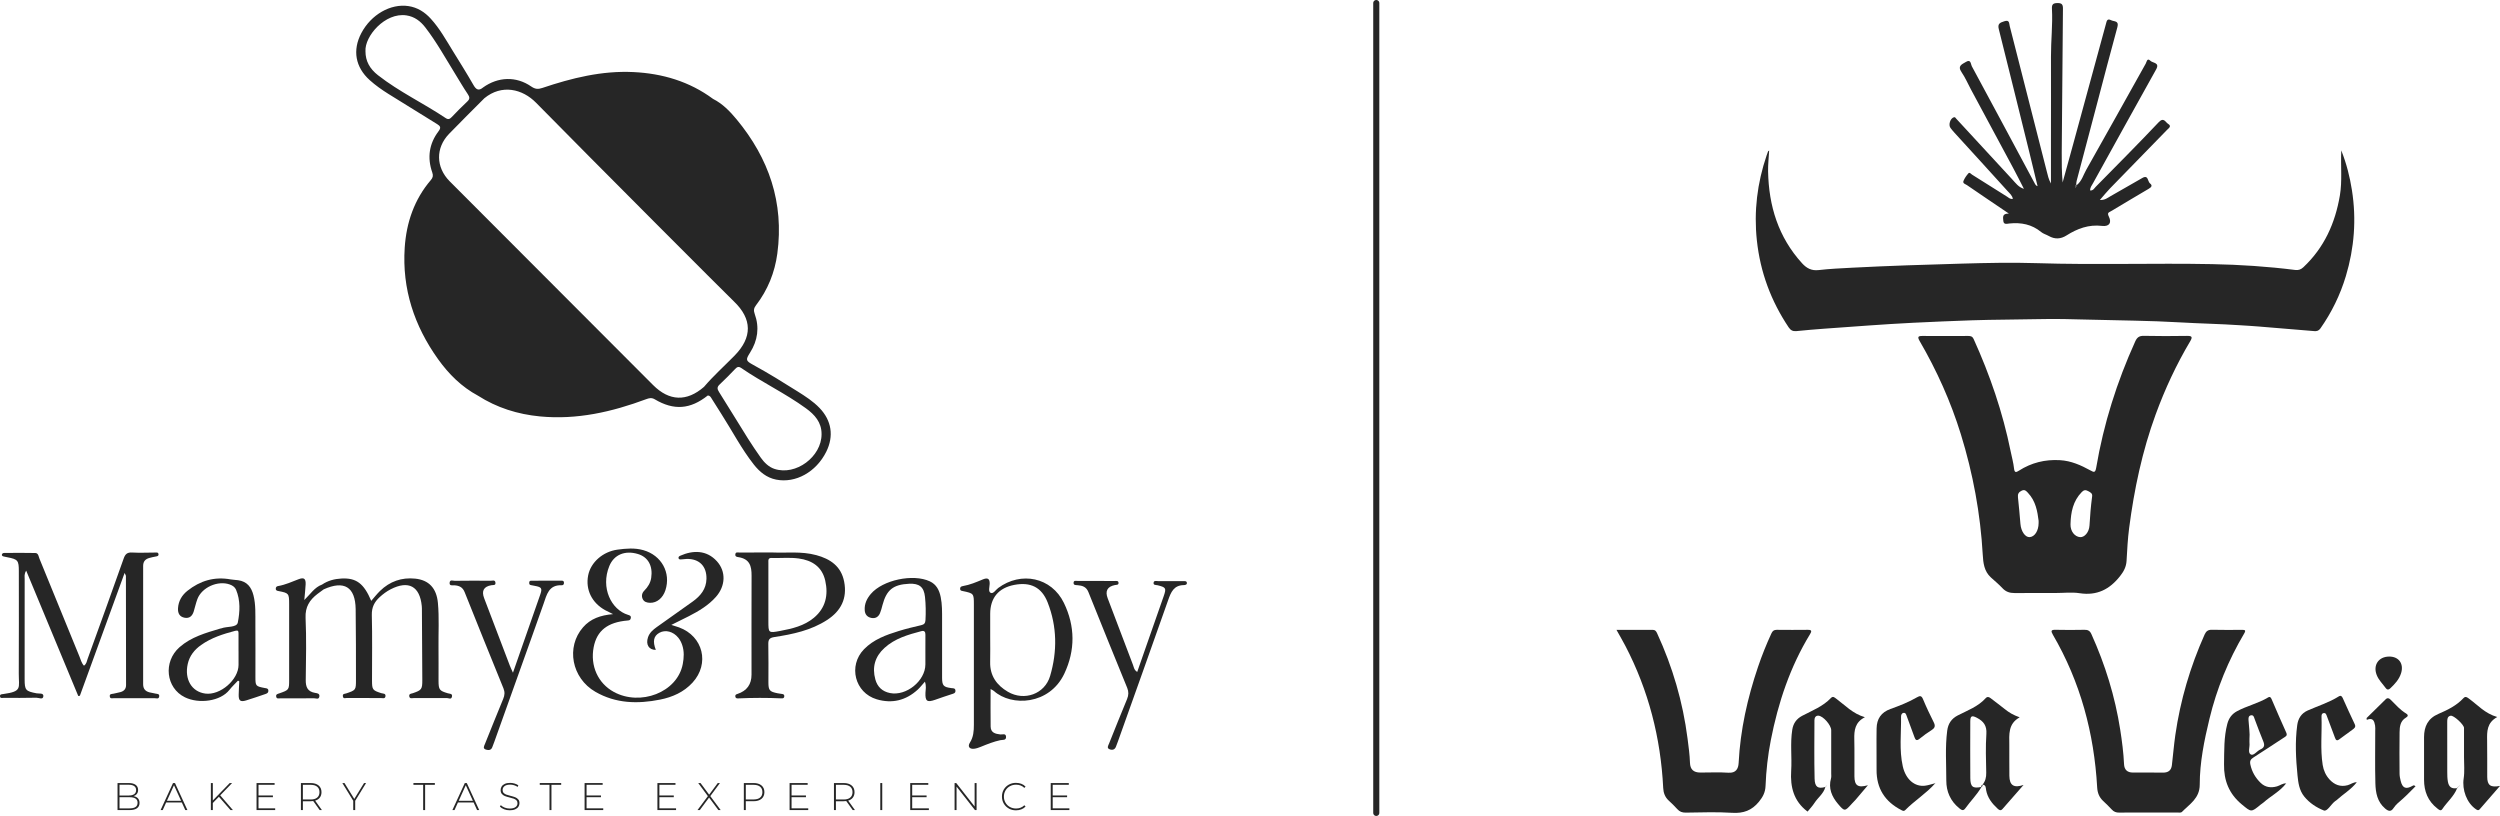
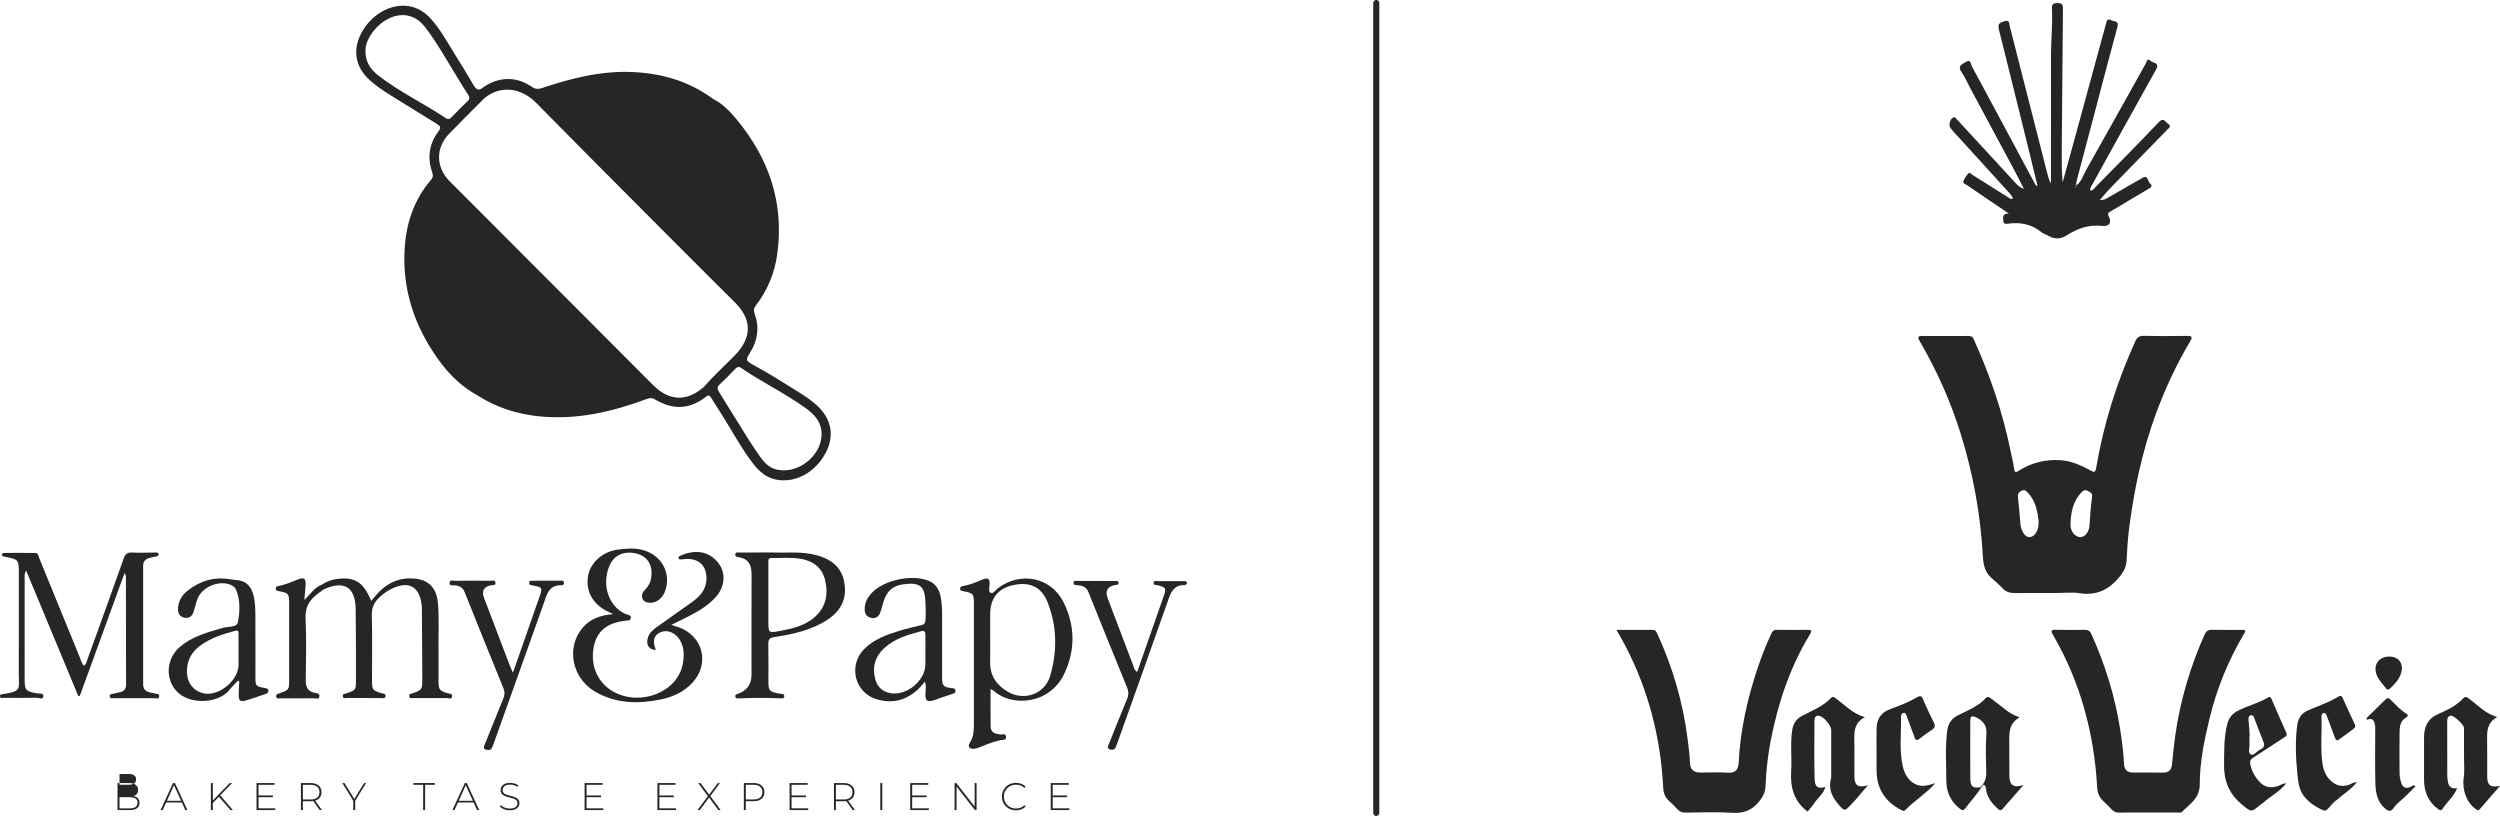
<svg xmlns="http://www.w3.org/2000/svg" id="Layer_2" data-name="Layer 2" viewBox="0 0 2049.9 669.05">
  <defs>
    <style>
      .cls-1 {
        fill: #262626;
        stroke-width: 0px;
      }

      .cls-2 {
        fill: none;
        stroke: #262626;
        stroke-linecap: round;
        stroke-miterlimit: 10;
        stroke-width: 5px;
      }
    </style>
  </defs>
  <g id="Livello_1" data-name="Livello 1">
    <g>
      <g>
-         <path class="cls-1" d="m113.17,654.67c.83.95,1.25,2.18,1.25,3.7,0,1.88-.69,3.32-2.06,4.34-1.37,1.01-3.41,1.52-6.11,1.52h-9.88v-22.16h9.24c2.41,0,4.28.49,5.62,1.47,1.34.98,2.01,2.38,2.01,4.2,0,1.27-.33,2.33-1,3.2s-1.57,1.49-2.71,1.87c1.58.3,2.79.92,3.63,1.87Zm-15.18-11.21v8.83h7.57c1.94,0,3.44-.38,4.48-1.12,1.05-.75,1.57-1.85,1.57-3.31s-.52-2.53-1.57-3.28c-1.04-.75-2.54-1.12-4.48-1.12h-7.57Zm13.15,18.25c1.11-.75,1.66-1.9,1.66-3.47s-.55-2.71-1.66-3.45c-1.11-.74-2.74-1.11-4.89-1.11h-8.26v9.15h8.26c2.15,0,3.78-.37,4.89-1.12Z" />
+         <path class="cls-1" d="m113.17,654.67c.83.95,1.25,2.18,1.25,3.7,0,1.88-.69,3.32-2.06,4.34-1.37,1.01-3.41,1.52-6.11,1.52h-9.88v-22.16h9.24c2.41,0,4.28.49,5.62,1.47,1.34.98,2.01,2.38,2.01,4.2,0,1.27-.33,2.33-1,3.2s-1.57,1.49-2.71,1.87c1.58.3,2.79.92,3.63,1.87Zm-15.18-11.21h7.57c1.94,0,3.44-.38,4.48-1.12,1.05-.75,1.57-1.85,1.57-3.31s-.52-2.53-1.57-3.28c-1.04-.75-2.54-1.12-4.48-1.12h-7.57Zm13.15,18.25c1.11-.75,1.66-1.9,1.66-3.47s-.55-2.71-1.66-3.45c-1.11-.74-2.74-1.11-4.89-1.11h-8.26v9.15h8.26c2.15,0,3.78-.37,4.89-1.12Z" />
        <path class="cls-1" d="m149.09,657.99h-12.85l-2.82,6.24h-1.74l10.19-22.16h1.61l10.19,22.16h-1.74l-2.85-6.24Zm-.6-1.36l-5.83-12.79-5.79,12.79h11.62Z" />
        <path class="cls-1" d="m179.48,653.31l-4.97,5.1v5.83h-1.61v-22.16h1.61v14.25l13.84-14.25h1.96l-9.75,10.07,10.42,12.09h-1.96l-9.53-10.92Z" />
        <path class="cls-1" d="m225.64,662.77v1.46h-15.29v-22.16h14.82v1.46h-13.2v8.74h11.81v1.42h-11.81v9.09h13.68Z" />
        <path class="cls-1" d="m262.12,664.23l-5.29-7.41c-.78.11-1.5.16-2.15.16h-6.33v7.25h-1.61v-22.16h7.95c2.79,0,4.97.66,6.55,1.98s2.37,3.15,2.37,5.49c0,1.75-.45,3.22-1.35,4.42-.9,1.19-2.18,2.03-3.85,2.52l5.54,7.76h-1.84Zm-7.44-8.67c2.36,0,4.17-.52,5.41-1.57s1.87-2.53,1.87-4.45-.62-3.4-1.87-4.45-3.05-1.57-5.41-1.57h-6.33v12.03h6.33Z" />
        <path class="cls-1" d="m291.25,656.6v7.63h-1.61v-7.63l-8.93-14.53h1.77l8.01,13.04,8.01-13.04h1.68l-8.93,14.53Z" />
        <path class="cls-1" d="m346.97,643.52h-7.98v-1.46h17.57v1.46h-7.98v20.71h-1.61v-20.71Z" />
        <path class="cls-1" d="m388.35,657.99h-12.85l-2.82,6.24h-1.74l10.19-22.16h1.61l10.19,22.16h-1.74l-2.85-6.24Zm-.6-1.36l-5.83-12.79-5.79,12.79h11.62Z" />
        <path class="cls-1" d="m413.34,663.55c-1.47-.56-2.61-1.28-3.44-2.17l.73-1.2c.78.82,1.83,1.49,3.15,2.01,1.32.52,2.71.78,4.16.78,2.11,0,3.7-.4,4.78-1.2s1.61-1.85,1.61-3.13c0-.99-.28-1.78-.85-2.37-.57-.59-1.28-1.05-2.12-1.36-.84-.32-1.98-.64-3.42-.98-1.63-.4-2.93-.79-3.91-1.17-.98-.38-1.82-.97-2.5-1.76-.69-.79-1.03-1.85-1.03-3.18,0-1.08.28-2.06.85-2.96.57-.9,1.44-1.61,2.61-2.14,1.17-.53,2.63-.79,4.39-.79,1.22,0,2.43.18,3.61.54s2.21.84,3.07,1.46l-.6,1.3c-.89-.61-1.86-1.08-2.93-1.39-1.07-.32-2.12-.48-3.15-.48-2.05,0-3.6.41-4.65,1.23s-1.58,1.89-1.58,3.2c0,.99.28,1.78.85,2.37.57.59,1.28,1.04,2.12,1.36.84.32,1.99.65,3.45,1.01,1.62.4,2.92.79,3.89,1.17.97.38,1.8.96,2.49,1.73.69.77,1.03,1.81,1.03,3.12,0,1.08-.29,2.06-.87,2.94-.58.89-1.47,1.59-2.68,2.12-1.2.53-2.68.79-4.43.79-1.63,0-3.17-.28-4.64-.84Z" />
-         <path class="cls-1" d="m450.56,643.52h-7.98v-1.46h17.57v1.46h-7.98v20.71h-1.61v-20.71Z" />
        <path class="cls-1" d="m494.63,662.77v1.46h-15.29v-22.16h14.82v1.46h-13.2v8.74h11.81v1.42h-11.81v9.09h13.68Z" />
        <path class="cls-1" d="m554.34,662.77v1.46h-15.29v-22.16h14.82v1.46h-13.2v8.74h11.81v1.42h-11.81v9.09h13.68Z" />
        <path class="cls-1" d="m589.04,664.23l-7.63-10.26-7.6,10.26h-1.9l8.52-11.43-7.92-10.73h1.9l7.06,9.53,7.06-9.53h1.8l-7.92,10.7,8.52,11.46h-1.9Z" />
        <path class="cls-1" d="m624.41,644.04c1.58,1.32,2.37,3.15,2.37,5.49s-.79,4.14-2.37,5.46-3.77,1.98-6.55,1.98h-6.33v7.25h-1.61v-22.16h7.95c2.79,0,4.97.66,6.55,1.98Zm-1.14,9.93c1.25-1.03,1.87-2.51,1.87-4.43s-.62-3.4-1.87-4.45c-1.24-1.05-3.05-1.57-5.41-1.57h-6.33v12h6.33c2.36,0,4.17-.52,5.41-1.55Z" />
        <path class="cls-1" d="m662.72,662.77v1.46h-15.29v-22.16h14.82v1.46h-13.2v8.74h11.81v1.42h-11.81v9.09h13.68Z" />
        <path class="cls-1" d="m699.19,664.23l-5.29-7.41c-.78.11-1.5.16-2.15.16h-6.33v7.25h-1.61v-22.16h7.95c2.79,0,4.97.66,6.55,1.98s2.37,3.15,2.37,5.49c0,1.75-.45,3.22-1.35,4.42-.9,1.19-2.18,2.03-3.85,2.52l5.54,7.76h-1.84Zm-7.44-8.67c2.36,0,4.17-.52,5.41-1.57,1.24-1.05,1.87-2.53,1.87-4.45s-.62-3.4-1.87-4.45c-1.25-1.05-3.05-1.57-5.41-1.57h-6.33v12.03h6.33Z" />
        <path class="cls-1" d="m721.8,642.07h1.61v22.16h-1.61v-22.16Z" />
        <path class="cls-1" d="m761.63,662.77v1.46h-15.29v-22.16h14.82v1.46h-13.2v8.74h11.81v1.42h-11.81v9.09h13.68Z" />
        <path class="cls-1" d="m800.76,642.07v22.16h-1.33l-15.1-19.25v19.25h-1.61v-22.16h1.36l15.07,19.25v-19.25h1.61Z" />
        <path class="cls-1" d="m827.18,662.93c-1.74-.97-3.11-2.31-4.12-4.02s-1.5-3.63-1.5-5.76.5-4.05,1.5-5.76,2.37-3.05,4.12-4.02c1.74-.97,3.7-1.46,5.87-1.46,1.6,0,3.08.26,4.43.78,1.35.52,2.5,1.28,3.45,2.3l-1.01,1.05c-1.77-1.75-4.04-2.63-6.81-2.63-1.86,0-3.55.42-5.07,1.27-1.52.84-2.71,2.01-3.58,3.5-.87,1.49-1.3,3.15-1.3,4.99s.43,3.5,1.3,4.99c.87,1.49,2.06,2.65,3.58,3.5,1.52.84,3.21,1.27,5.07,1.27,2.74,0,5.01-.89,6.81-2.66l1.01,1.05c-.95,1.01-2.1,1.78-3.47,2.31s-2.83.79-4.42.79c-2.17,0-4.13-.49-5.87-1.46Z" />
        <path class="cls-1" d="m876.84,662.77v1.46h-15.29v-22.16h14.82v1.46h-13.2v8.74h11.81v1.42h-11.81v9.09h13.68Z" />
      </g>
      <g>
        <path class="cls-1" d="m577.29,317.18c-14.18,12.33-28.49,11.83-41.75-1.42l-166.87-167.16c-11.32-11.47-11.62-27.28-.42-38.89,9.48-9.81,19.21-19.38,28.82-29.06-.54-1.44-1.06-7.39-.99-8.9-3.57,2.95-5.67,1.8-7.86-2.03-5.39-9.42-11.17-18.62-16.88-27.86-5.62-9.1-10.81-18.5-18.08-26.48-4.99-5.48-10.94-9.29-18.41-10.4-14.62-2.16-30.6,7.02-38.57,22.16-7.4,14.04-4.91,27.98,6.9,38.59,4.72,4.24,9.89,7.88,15.25,11.24,13.24,8.29,26.51,16.51,39.82,24.68,2.67,1.64,3.73,2.81,1.34,5.97-7.76,10.26-9.39,21.73-5.12,33.86.89,2.54.48,4.2-1.18,6.14-13.64,15.97-20.08,34.9-21.44,55.49-2.23,33.76,7.81,64.08,27.37,91.41,8.77,12.26,19.28,22.69,32.69,29.91,15.51,9.91,32.54,15.25,50.78,17.01,30.34,2.93,59.12-3.68,87.29-14.17,2.15-.8,4.3-1.4,6.88.13,15.71,9.34,29.14,8.27,43.46-3.08,1.97-.05,2.6,1.55,3.43,2.85,2.63,4.15,5.22,8.33,7.87,12.47,8.8,13.73,16.3,28.3,26.42,41.18,4.78,6.08,10.53,10.87,18.31,12.43,16.01,3.21,32.91-6.24,41.15-22.83,6.36-12.81,4.43-25.54-5.49-35.88-5.26-5.48-11.61-9.56-17.98-13.57-12.02-7.56-24.08-15.06-36.56-21.86-6.08-3.32-6.15-4.1-2.42-10.01,6.28-9.96,7.8-20.62,3.77-31.74-1.04-2.88-.68-4.77,1.11-7.1,9.63-12.54,15.38-26.84,17.46-42.39,5.58-41.64-6.88-78-33.38-109.97-5.49-6.62-11.47-12.82-19.32-16.79-19.41-14.34-41.51-20.86-65.32-22.01-25.85-1.25-50.5,4.88-74.74,13.04-3.41,1.15-5.79,1.02-9.01-1.2-12.41-8.59-27.19-8.03-39.54.8-.07,1.51.45,7.46.99,8.9,14.43-11.88,31.38-7.69,42.5,3.63,47.58,48.41,155.88,156.81,162.18,162.85,15.11,14.47,15.3,29.52.46,44.6-8.33,8.47-17.19,16.42-24.93,25.47M310.04,61.77c-7.04-5.5-10.37-11.82-10.37-19.71-.76-12.41,16.11-31.99,33.5-29.45,6.75.99,11.62,4.78,15.58,9.89,9.37,12.11,16.69,25.55,24.74,38.52,3.33,5.37,6.48,10.86,10.02,16.09,1.66,2.45,1.95,4.02-.42,6.2-4.39,4.04-8.51,8.37-12.67,12.66-1.5,1.55-2.76,2.33-4.93.88-18.17-12.18-38.12-21.55-55.44-35.09Zm324.92,322.69c-4.6-1.55-8.3-5.15-11.16-9.21-3.64-5.17-7.2-10.39-10.56-15.74-7.93-12.64-15.65-25.41-23.62-38.02-1.57-2.48-1.86-4.1.48-6.26,4.38-4.05,8.51-8.37,12.67-12.66,1.49-1.53,2.69-2.39,4.88-.89,17.22,11.82,36.22,20.8,53.15,33.09,7.22,5.24,12.87,11.49,12.85,21.14.11,18.55-21.17,34.44-38.69,28.54Z" />
        <g>
          <path class="cls-1" d="m127.28,568.67c-1.53-.4-3.11-.56-4.64-.95-3.47-.89-5.28-2.89-5.27-6.76.08-32.31.07-64.62.01-96.93,0-3.61,1.75-5.55,4.95-6.49,1.68-.49,3.41-.84,5.13-1.17,1.22-.24,2.7-.3,2.5-1.99-.22-1.73-1.85-1.3-2.96-1.31-6.15-.02-12.31.36-18.44-.02-4.06-.26-5.8,1.07-7.15,4.9-9.69,27.47-19.63,54.85-29.54,82.23-.68,1.89-.85,4.12-3.01,5.66-2.05-2.14-2.65-4.93-3.67-7.42-10.96-26.72-21.84-53.46-32.78-80.19-.76-1.85-.9-4.73-3.47-4.79-8.6-.22-17.21-.1-25.81-.03-.54,0-1.38.59-1.54,1.09-.33,1.01.43,1.57,1.39,1.79,1.03.23,2.06.45,3.09.65,8.6,1.65,9.37,2.58,9.37,11.46,0,27.92.11,55.84-.05,83.76-.07,12.03,3.12,14.73-12.8,16.94-1.13.16-2.78.07-2.58,1.88.21,1.82,1.79,1.25,2.93,1.25,8.96,0,17.92.1,26.87-.13,1.97-.05,5.47,1.97,5.75-1.22.25-2.89-3.55-2-5.53-2.38-8.99-1.72-9.83-2.56-9.83-11.61,0-27.39-.01-54.79.03-82.18,0-1.93-.51-4.03,1.25-6.79,14.47,34.84,28.58,68.81,42.7,102.78.44-.07.88-.14,1.32-.21,12.1-33.21,24.19-66.42,36.68-100.7.81,1.79,1.07,2.1,1.07,2.41.05,29.85.09,59.7.12,89.55,0,3.07-1.65,4.92-4.49,5.72-1.85.52-3.77.81-5.63,1.29-1.39.36-3.63-.05-3.2,2.43.35,2,2.13,1.28,3.46,1.28,11.06,0,22.13,0,33.19,0,1.44,0,3.47,1.04,3.84-1.37.37-2.43-1.87-2.06-3.26-2.42Z" />
          <path class="cls-1" d="m557.88,455.65c-.79.35-1.71.83-1.52,1.88.26,1.43,1.44,1.22,2.48,1.13,1.4-.12,2.8-.31,4.2-.35,10.31-.26,16.44,5.94,16.24,16.26-.17,8.39-4.86,14.04-11.22,18.62-9.83,7.07-19.77,13.99-29.62,21.04-3.01,2.16-5.83,4.57-7.08,8.26-2.04,6.01.68,10.42,6.39,10.4-2.73-7.07-1.82-11.42,2.96-14.06,4.94-2.73,11.32-1.03,15.45,4.05,1.47,1.8,2.48,3.83,3.21,5.99,1.74,5.14,1.47,10.34.48,15.59-4.45,23.45-34.96,34.69-56.55,22.89-12.98-7.09-19.47-21.37-16.51-36.7,2.62-13.54,11.4-20.47,27.83-21.85,1.4-.12,2.26-.31,2.59-1.87.43-2.05-.98-2.38-2.3-2.79-13.67-4.19-22.61-22.17-15.29-40,3.88-9.43,12.91-13.04,23.44-9.88,8.35,2.5,12.38,9.75,10.91,19.57-.63,4.17-2.75,7.52-5.65,10.45-1.95,1.96-2.44,4.38-1.38,6.78,1.11,2.51,3.55,3.17,6.16,3.22,5.54.1,10.42-3.9,12.51-10.29,4.68-14.32-3.16-28.65-18.07-32.88-7.02-1.99-14.06-1.4-21.22-.43-11.77,1.59-21.94,10.23-24.06,21.16-2.26,11.68,3.08,22.55,14.07,28.54,1.73.94,3.53,1.77,6.36,3.18-10.37.91-18.48,3.78-24.62,10.81-14.13,16.18-9.35,41.65,10.14,52.89,16.7,9.63,34.69,10.07,53.04,6.39,10.17-2.04,19.44-6.12,26.6-13.93,14.25-15.55,8.71-38.05-11.08-45.29-1.71-.63-3.47-1.12-6.31-2.03,5.48-2.72,9.98-4.9,14.43-7.18,8.15-4.19,15.99-8.84,22.15-15.8,7.91-8.93,8.4-20.75.83-29.16-8.51-9.44-19.76-9.13-29.97-4.63Z" />
          <path class="cls-1" d="m818.39,482.22c-1.99,1.48-3.97,4.99-6.16,3.85-2.05-1.08-.8-4.83-.73-7.36.13-4.61-2.04-5.08-5.61-3.61-5.35,2.21-10.67,4.51-16.43,5.47-1.37.23-2.3.78-2.21,2.36.09,1.42,1.11,1.48,2.18,1.71,9.08,1.94,9.11,1.98,9.11,11.24,0,32.81,0,65.62,0,98.43,0,5.11-.34,10.07-3.27,14.64-2.04,3.19-.33,5.44,3.53,4.99,1.88-.22,3.75-.9,5.53-1.63,5.2-2.12,10.39-4.22,15.92-5.4,1.81-.39,4.89.37,4.67-2.85-.2-3.01-2.99-1.65-4.64-1.84-4.12-.48-7.92-1.36-7.99-6.48-.14-9.97-.04-19.94-.04-30.76,1.49.85,2.15,1.09,2.64,1.52,14.55,13.15,45.7,11.51,57.82-14.14,9.08-19.22,8.87-38.94-.32-57.94-10.17-21.04-35.12-26.25-54.01-12.22Zm42.64,72.11c-4.38,14.81-21.22,20.74-34.6,12.91-9.2-5.38-14.8-13.19-14.54-24.42.16-7.01.03-14.02.03-21.03,0-6.13,0-12.27,0-18.4,0-13.13,6.83-21.34,19.81-23.81,13.22-2.52,22.41,1.89,27.33,14.46,7.73,19.76,7.93,40.17,1.97,60.31Z" />
          <path class="cls-1" d="m367.25,568.48c-7-2.08-7.65-2.9-7.67-10.38-.02-9.13.08-18.27-.02-27.4-.14-12.11.63-24.24-.49-36.33-1.12-12.06-7.37-18.74-18.63-19.91-11.12-1.15-20.81,2.27-28.82,10.07-2.56,2.49-4.76,5.34-7.23,8.15-6.03-14.28-12.26-18.97-24.47-18.31-5.65.31-11.07,1.71-15.86,4.96-6.16,2.22-9.51,7.83-14.55,12.67.43-4.88.92-8.85,1.1-12.84.21-4.66-1.35-5.89-5.64-4.27-5.57,2.11-10.99,4.64-16.92,5.65-1.2.2-1.89.83-1.92,2.07-.05,1.68,1.12,1.82,2.42,2.07,8.26,1.61,8.53,1.94,8.54,10.61.02,20.7.01,41.4,0,62.11,0,8.23-.09,8.34-8.03,11.12-1.33.47-2.91.63-2.61,2.6.32,2.08,1.92,1.51,3.29,1.5,9.3-.03,18.59-.02,27.89-.05,1.57,0,3.8,1.29,4.24-1.47.4-2.55-1.96-2.7-3.52-2.96-6.11-1.03-7.73-4.78-7.65-10.53.23-17.01.61-34.06-.14-51.04-.39-8.92,3.34-14.65,9.77-19.58,1.67-1.28,3.38-2.49,5.08-3.73,16.77-7.58,25.94-2.05,26.22,16.18.3,19.31.2,38.63.25,57.95.02,8.41-.11,8.51-8,11.18-1.17.4-3.06.11-2.74,2.36.33,2.31,2.03,1.38,3.27,1.39,9.31.04,18.62.04,27.93.06,1.5,0,3.5.8,3.75-1.57.25-2.36-2.09-2.01-3.4-2.43-7.19-2.29-7.64-2.8-7.65-10.35-.01-17.91.29-35.83-.16-53.73-.16-6.33,2.13-10.75,6.47-14.71,2.74-2.5,5.69-4.71,8.98-6.4,14.65-7.53,23.93-2.51,25.51,13.73.07.7.1,1.4.11,2.1.12,19.49.25,38.97.33,58.46.03,7.73-.53,8.42-7.78,10.91-1.22.42-3.13.34-2.94,2.34.23,2.42,2.13,1.68,3.65,1.67,9.13-.01,18.27.04,27.4,0,1.36,0,3.36,1.39,3.95-1.03.69-2.78-1.81-2.45-3.31-2.89Z" />
          <path class="cls-1" d="m669.16,455.15c-12.1-3.27-24.45-1.63-35.62-2.14-9.86,0-18.64-.03-27.42.03-1.23,0-3.02-.61-3.19,1.63-.13,1.76,1.29,1.97,2.44,2.15,9.41,1.45,10.92,7.35,10.89,15.17-.12,27.05-.04,54.09-.04,81.14q0,12.07-11.47,15.85c-1.11.36-1.95.63-1.84,2.01.12,1.39,1.04,1.72,2.18,1.67,11.94-.54,23.87-.57,35.81-.03,1.18.05,2.07-.24,2.19-1.63.11-1.36-.63-1.84-1.85-1.98-1.22-.13-2.44-.31-3.64-.56-6.66-1.35-7.53-2.4-7.54-9.03,0-10.36.14-20.73-.08-31.08-.08-3.79.75-5.35,4.96-6,15.12-2.31,30.06-5.45,43.21-13.98,11.48-7.44,16.66-17.76,14.02-31.42-2.45-12.66-11.34-18.66-23-21.81Zm-1.82,51.42c-7.95,6.62-17.77,8.9-27.63,10.76-9.65,1.82-9.67,1.7-9.67-7.99v-21.06c0-8.95,0-17.9,0-26.85,0-1.89-.43-4.03,2.68-3.92,7.36.24,14.75-.58,22.09.41,11.05,1.49,19.27,6.8,21.85,18.2,2.66,11.75.34,22.41-9.32,30.45Z" />
          <path class="cls-1" d="m779.89,564.18c-6.25-.8-7.4-2.04-7.42-8.43-.04-15.97-.03-31.94,0-47.9,0-6.14.11-12.29-1.14-18.35-1.15-5.54-3.44-10.27-8.95-12.84-13.66-6.38-38.57-1.13-48.31,10.31-3.27,3.84-5.38,8.18-5.03,13.44.23,3.48,2.1,5.56,5.36,6.25,3.38.71,5.88-.82,7.18-3.92.88-2.09,1.42-4.33,2-6.52,3.32-12.54,8.76-16.93,21.84-17.56,8.36-.4,12.18,2.56,13.05,10.86.66,6.27.73,12.59.39,18.92-.14,2.61-1.11,3.62-3.55,4.19-6.14,1.43-12.3,2.9-18.32,4.76-10.42,3.22-20.7,6.91-28.55,14.98-13.14,13.54-7.53,35.69,10.44,41.03,12.63,3.75,23.93.94,33.64-7.94,1.9-1.74,3.48-3.83,5.89-6.52,1.31,3.95.53,6.54.43,9.1-.28,6.93,1.33,8.09,8.03,5.73,4.46-1.58,8.93-3.12,13.44-4.56,1.56-.5,3.24-.79,3.13-2.86-.12-2.29-2-1.94-3.53-2.14Zm-21.13-29.42h.02c0,3.34,0,6.67,0,10.01-.02,13.51-15.73,26.2-29.03,23.5-6.32-1.28-10.34-5.08-12.01-11.18-2.76-10.06-.29-18.71,7.47-25.79,8.58-7.83,19.34-10.88,30.18-13.76,2.59-.69,3.46.51,3.41,3-.09,4.74-.03,9.48-.03,14.22Z" />
          <path class="cls-1" d="m217.35,564.2c-7.82-1.49-7.92-1.6-7.92-9.38,0-14.39.08-28.79-.03-43.18-.06-7.88.4-15.84-1.59-23.57-1.69-6.56-5.14-11.27-12.6-12.32-2.04-.29-4.11-.3-6.14-.67-13.25-2.43-24.99,1.08-35.36,9.33-4.54,3.61-7.41,8.39-7.75,14.4-.22,4.03,1.31,6.97,5.48,7.72,3.99.72,6.28-1.54,7.4-5.14,1.04-3.35,1.76-6.8,2.98-10.08,3.61-9.72,16.85-15.58,26.63-12.04,2.29.83,4.2,2.16,5.09,4.25,3.71,8.74,3.19,18.21,1.46,26.91-.86,4.31-8.88,3.01-13.48,4.78-.32.12-.69.12-1.03.22-11.79,3.52-23.71,6.85-33.23,15.2-13.65,11.98-11.24,33.52,4.36,41.11,11.66,5.67,29.16,3.24,36.46-6,2.15-2.72,4.7-5.12,7.07-7.66.35.2.7.4,1.05.6-.17,3.66-.41,7.32-.48,10.98-.09,4.86,1.34,6.07,6.05,4.68,5.37-1.58,10.63-3.56,15.96-5.3,1.52-.49,2.49-1.21,2.31-2.96-.18-1.68-1.46-1.65-2.68-1.88Zm-21.75-19.02c-.02,12.2-15.05,25.16-27.29,23.52-11.14-1.49-17.16-11.69-14.38-24.25,1.49-6.73,5.5-11.69,10.93-15.55,8.43-5.99,18.1-9.04,27.98-11.65,2.5-.66,2.73.3,2.74,2.14.01,4.91,0,9.82,0,14.74h.02c0,3.68,0,7.37,0,11.05Z" />
          <path class="cls-1" d="m460.52,476.12c-8.25.02-16.5.02-24.75.04-.92,0-1.75.18-1.82,1.35-.06,1.1-.02,2.1,1.45,2.27,1.04.12,2.07.4,3.1.6,5.68,1.06,6.28,1.98,4.41,7.36-4.94,14.23-9.94,28.44-14.91,42.65-2.34,6.69-4.68,13.39-7.4,21.2-1.15-2.59-1.91-4.1-2.51-5.67-7.06-18.49-14.1-36.98-21.13-55.49q-3.41-8.99,6-10.58c1.35-.23,3.66.38,3.27-2.21-.36-2.4-2.49-1.44-3.86-1.45-9.83-.08-19.66-.09-29.49.05-1.45.02-3.9-1.24-4.21,1.5-.33,2.94,2.42,2.09,3.8,2.18,4.01.25,6.88,1.5,8.51,5.6,10.51,26.36,21.15,52.67,31.85,78.95,1.23,3.02,1,5.64-.21,8.55-5.08,12.3-10.01,24.67-14.99,37.01-.71,1.75-2.01,3.79.96,4.66,2.16.64,4.22.45,5.13-2.2.51-1.49,1.14-2.94,1.67-4.43,7.09-19.82,14.17-39.64,21.25-59.47,6.36-17.81,12.78-35.59,19.04-53.44,2.62-7.46,4.21-15.69,14.87-15.27,1.18.05,1.9-.6,1.89-1.96-.02-1.37-.69-1.82-1.95-1.82Z" />
          <path class="cls-1" d="m973.18,477.77c-.28-1.57-1.91-1.24-3.08-1.25-6.85-.05-13.7-.09-20.55-.04-1.3,0-3.31-.62-3.63,1.14-.44,2.4,1.99,1.94,3.32,2.27,6.82,1.72,7.24,2.33,4.94,8.96-4.83,13.92-9.74,27.82-14.6,41.73-2.35,6.72-4.68,13.44-7.1,20.37-2.63-1.59-2.75-3.88-3.47-5.75-6.96-18.19-13.83-36.41-20.74-54.61q-3.41-8.98,5.91-10.87c1.24-.25,3.25.09,2.95-2.05-.22-1.61-1.88-1.28-3.04-1.29-10.19-.05-20.37-.09-30.56-.05-1.21,0-3.17-.65-3.25,1.55-.07,2.07,1.88,1.85,3.13,1.94,4.06.31,7.29,1.27,9.05,5.68,10.48,26.23,21.14,52.38,31.81,78.54,1.28,3.14,1.2,5.97-.1,9.11-5.04,12.15-9.92,24.37-14.81,36.59-.66,1.65-2.21,3.76.76,4.75,2.28.76,4.14.03,5-2.47.46-1.33,1.01-2.62,1.49-3.94,13.78-38.67,27.64-77.3,41.24-116.03,2.29-6.53,4.63-12.16,12.79-12.29,1.06-.02,2.83-.27,2.53-1.98Z" />
        </g>
      </g>
    </g>
    <g>
-       <path class="cls-1" d="m1450.64,123.42c-.32,5.79-.98,11.43-.88,17.05.53,28.34,8.39,54.01,27.87,75.4,3.68,4.04,7.68,6.26,13.52,5.59,9.22-1.06,18.52-1.48,27.8-1.97,29.89-1.55,59.79-2.49,89.71-3.33,20.48-.58,40.98-1.03,61.41-.38,47.97,1.53,95.94-.14,143.89.8,22.73.44,45.43,1.92,68.01,4.78,2.66.34,4.67-.32,6.71-2.24,17.1-16.06,26.09-36.14,29.94-58.92,2-11.84.56-23.76,1.13-36.91,4.46,11.36,7.05,21.9,8.75,32.69,3.76,23.86,1.94,47.34-4.99,70.43-4.63,15.41-11.61,29.7-20.86,42.89-1.39,1.98-3.01,2.36-5.11,2.19-15.21-1.26-30.43-2.45-45.64-3.78-4.96-.43-9.94-.67-14.9-1.01-16.57-1.13-33.2-1.39-49.78-2.38-24.42-1.45-48.87-1.51-73.31-2.21-14.48-.42-28.96-.77-43.42-.42-17.8.43-35.62.33-53.41.94-16.11.55-32.22,1.23-48.32,2.02-24.36,1.2-48.69,3.16-73.03,4.87-7.61.53-15.21,1.24-22.81,1.98-2.79.27-4.64-.64-6.25-3.03-14.53-21.67-23.33-45.34-26.11-71.36-2.55-23.89.3-47.04,8-69.69.37-1.1.75-2.21,1.18-3.28.1-.24.46-.37.9-.69Z" />
      <path class="cls-1" d="m1685.71,486.25c-11.33,0-22.66-.04-33.98.02-3.86.02-7.04-1.03-9.78-3.97-2.94-3.15-6.3-5.91-9.5-8.82-5.55-5.05-6.29-11.85-6.68-18.7-1.91-33.63-7.98-66.46-17.93-98.65-8.29-26.83-19.7-52.23-33.78-76.45-2-3.45-1.36-4.24,2.35-4.21,12.49.09,24.99.06,37.48,0,2.01,0,3.45.38,4.37,2.42,13.43,29.61,23.9,60.19,30.37,92.09.96,4.71,2.27,9.38,2.8,14.14.4,3.61,1.64,3.33,3.99,1.82,10.28-6.58,21.49-9.33,33.7-8.62,9.1.53,17.07,4.09,24.83,8.34,2.89,1.58,4.1,2.27,4.85-2.19,6.08-35.89,16.98-70.33,31.99-103.49,1.5-3.32,3.29-4.69,7.09-4.6,11.82.27,23.65.22,35.48.04,4.12-.06,4.52,1.02,2.52,4.39-11.34,19.06-20.66,39.08-28.29,59.91-11.07,30.24-17.66,61.53-21.8,93.37-1.15,8.87-1.59,17.84-2.1,26.78-.28,4.9-2.28,8.64-5.31,12.5-8.59,10.92-18.99,16.23-33.2,14.03-6.34-.98-12.97-.17-19.46-.17Zm29.71-78.88c.55-2.85-1.32-3.64-3.13-4.64-2-1.11-3.51-1.12-5.26.66-7.29,7.41-9.08,16.74-9.3,26.53-.13,5.77,3.49,10.19,7.89,10.52,3.52.26,7.36-3.91,7.68-9.57.44-7.95,1.11-15.87,2.12-23.49Zm-43.84,19.66c-.94-7.43-2.27-16.13-8.76-22.95-1.34-1.41-2.51-2.97-5.07-1.77-2.54,1.19-3.4,2.75-3.11,5.45.77,7.26,1.45,14.53,2.03,21.8.49,6.06,3.89,11.08,7.54,10.86,4.17-.25,7.33-5.19,7.37-11.5,0-.17,0-.33,0-1.89Z" />
      <path class="cls-1" d="m1702.92,151.73c4.07-3.25,5.33-8.3,7.74-12.55,16.4-28.94,32.51-58.05,48.78-87.07.75-1.34,1.07-5,3.84-2.24,1.93,1.92,7.86,1.32,4.66,7.04-17.35,31.08-34.58,62.24-51.8,93.39-.99,1.79-2.46,3.5-2.3,5.88,2.52.18,3.35-1.77,4.53-2.97,17.28-17.57,34.7-35.02,51.62-52.94,4.24-4.49,5.55-.06,7.75,1.27,3.22,1.95.5,3.55-.89,4.98-15.56,15.99-31.17,31.94-46.71,47.95-2.73,2.81-5.19,5.89-8.33,9.5,4.13.23,6.41-1.8,8.83-3.16,8.7-4.89,17.31-9.94,25.98-14.88,5.05-2.88,4.27,2.88,6.29,4.45,2.29,1.78,1.14,3.14-1.05,4.41-10.34,6.04-20.58,12.24-30.88,18.35-1.79,1.06-3.43,1.21-1.81,4.46,2.57,5.15.21,8.32-5.59,7.63-10.89-1.3-20.23,2.19-29.12,7.82-4.79,3.04-9.62,3.27-14.59.43-2.02-1.15-4.44-1.76-6.19-3.21-7.67-6.34-16.45-8-26.08-7.02-1.81.18-4.78,1.27-4.98-2.28-.15-2.61-1.2-5.94,4.58-5.84-12.21-8.26-23.34-15.74-34.39-23.35-1.2-.82-3.72-1.31-2.82-3.47.94-2.25,2.4-4.38,4.04-6.2.98-1.08,2.05.51,2.96,1.08,9.59,6,19.14,12.04,28.72,18.06,1.35.85,2.5,2.21,4.75,1.81-.51-2.84-2.67-4.55-4.3-6.36-14.48-16.05-29.1-31.98-43.66-47.96-1.12-1.23-2.19-2.5-3.18-3.83-1.91-2.57-.19-7.85,2.77-8.75,1.09-.33,1.38.55,1.91,1.13,15.33,16.64,30.63,33.29,46.03,49.87,2.72,2.92,5.06,6.36,9.5,7.68-3-5.82-5.92-11.69-9.02-17.46-11.47-21.41-23-42.79-34.5-64.19-2.52-4.69-4.62-9.66-7.62-14.02-3.64-5.28.59-6.53,3.63-8.41,4.1-2.54,3.89,1.9,4.76,3.51,17.41,32.2,34.66,64.48,51.95,96.74.36.68.87,1.28,2,1.65-2.22-9.14-4.41-18.29-6.66-27.43-8.36-33.85-16.7-67.7-25.18-101.51-1.12-4.47,1.31-5.21,4.63-6.3,4.3-1.41,3.81,1.78,4.37,3.96,10.11,39.57,20.2,79.15,30.27,118.73.88,3.47,1.59,6.99,3.53,10.36,0-11.85,0-23.7,0-35.55.01-22.83.11-45.65.02-68.48-.05-13.14,1.52-26.25.79-39.4-.2-3.57,1.14-4.5,4.56-4.53,3.55-.03,4.51,1.17,4.47,4.61-.41,39.29-.7,78.59-1,117.89-.06,8.15,0,16.3.73,24.62,2.9-10.55,5.83-21.09,8.71-31.64,8.96-32.84,17.89-65.7,26.86-98.54.55-2,.86-4.6,4.17-2.89,2.42,1.26,6.67.21,5.18,5.64-5.72,20.81-11.11,41.72-16.63,62.58-5.6,21.19-11.22,42.37-16.8,63.57-.25.96-.25,1.98-.36,2.97-.67.59-.9,1.34-.7,2.2.03.13.24.21.36.32.28-.7.56-1.41.85-2.11Z" />
      <path class="cls-1" d="m1761.65,666.25c-8,0-15.99-.09-23.99.05-2.54.04-4.43-.67-6.13-2.56-2.23-2.47-4.68-4.74-7.09-7.04-3.18-3.02-4.58-6.59-4.84-11.05-2.51-44.47-13.74-86.46-36.28-125.13-1.92-3.3-1.53-4.2,2.31-4.11,7.83.17,15.66.17,23.49,0,2.87-.06,4.5.78,5.73,3.5,11.35,25.12,19.42,51.23,23.66,78.47,1.45,9.34,2.68,18.71,3.12,28.17.21,4.64,2.71,6.89,7.23,6.91,8.16.04,16.33-.11,24.49.06,4.44.09,7-1.74,7.52-6.11.98-8.23,1.63-16.5,2.81-24.69,4.13-28.61,12.23-56.07,24.03-82.46,1.26-2.81,2.93-3.95,6.09-3.87,8.16.22,16.32.09,24.49.07,2.29,0,3.58.08,1.86,2.97-12.98,21.89-22.5,45.21-28.47,69.95-4.29,17.76-7.98,35.7-7.98,54.01,0,11.24-8.35,15.97-14.69,22.44-.7.72-2.55.4-3.87.41-7.83.03-15.66.02-23.49.02Z" />
      <path class="cls-1" d="m1325.47,516.47c10.53,0,20.16.02,29.79-.01,2.03,0,2.75,1.18,3.53,2.86,12.67,27.51,21.09,56.23,24.94,86.3.84,6.58,1.77,13.14,1.98,19.79.18,5.53,2.94,8.03,8.49,8.05,7.66.02,15.35-.39,22.98.13,6.26.43,8.19-3.29,8.43-8,1.38-27.07,7.24-53.23,15.91-78.81,3.15-9.29,6.81-18.39,10.92-27.32,1-2.18,2.12-3.05,4.44-3.03,8.5.08,16.99.11,25.49,0,3.34-.04,3.21,1.23,1.82,3.51-16.41,26.88-26.17,56.26-32.19,86.96-2.42,12.37-3.83,24.93-4.32,37.53-.2,5.18-2.15,8.96-5.38,12.91-5.88,7.2-12.77,9.74-22.07,9.13-12.61-.83-25.31-.29-37.97-.15-2.91.03-5.06-.72-6.99-2.92-2.19-2.5-4.65-4.77-7.08-7.05-2.99-2.79-4.24-6.3-4.43-10.25-2.03-41.06-12.01-80.01-31.04-116.54-2.14-4.1-4.49-8.09-7.27-13.09Z" />
      <path class="cls-1" d="m1624.66,645.4c-3.72,6.35-8.97,11.53-13.23,17.47-1.66,2.31-3.15,1.3-4.94-.16-7.23-5.88-10.62-13.66-10.6-22.68.03-13.63-1.03-27.29.74-40.89.74-5.71,3.44-9.85,8.66-12.53,7.96-4.08,16.56-7.17,22.8-14.05,1.47-1.62,2.82-1.13,4.33.06,3.78,2.98,7.7,5.78,11.44,8.82,3.39,2.76,7.07,4.94,12.19,6.73-9.58,5.34-8.57,14.06-8.5,22.51.07,8.5-.07,17,.05,25.49.11,7.69,3.56,10.23,11.65,7.43-6.27,7.17-11.76,13.47-17.29,19.75-1.57,1.78-2.85.8-4.2-.46-4.47-4.16-8.09-8.77-9.22-15.03-.31-1.74-.03-4.26-2.92-4.49h0c2.32-2.83,3.08-6,3.01-9.69-.2-10.63-.61-21.31.12-31.9.47-6.79-2.35-10.39-7.77-13.22-4.12-2.15-5.42-1.63-5.43,2.99-.05,15.46-.08,30.92.02,46.37.05,7.28,2.04,8.79,8.97,7.35l.13.12Z" />
      <path class="cls-1" d="m1496.69,645.41c-1.42,5.39-6.08,8.57-8.92,13-1.6,2.5-3.7,4.68-5.59,7.01-.09-.04-.24-.08-.35-.17-11.03-8.41-13.97-19.94-13.14-33.13.71-11.27-.9-22.61.91-33.87.83-5.16,3.49-8.87,8.06-11.29,8.21-4.34,17.05-7.66,23.63-14.63,1.64-1.74,2.87-.51,4.27.52,7.3,5.37,13.54,12.33,23.59,15.24-8.16,4.12-8.87,10.79-8.7,18.05.24,10.15.02,20.31.1,30.47.06,7.48,2.85,9.63,11.07,7.24-3.89,4.6-6.99,8.29-10.13,11.95-.97,1.14-2.09,2.15-3.09,3.26-5.69,6.32-5.91,6.51-11.33.1-5.05-5.97-8.04-12.79-5.7-20.95.36-1.24.15-2.65.15-3.98,0-11.82,0-23.64,0-35.47,0-4.15-6.65-11.82-10.61-11.94-2.24-.06-3.14,1.77-3.14,3.75-.04,15.98-.26,31.97.13,47.95.17,6.89,2.8,8.44,8.69,6.8l.08.08Z" />
      <path class="cls-1" d="m2014.67,646.48c-2.64,6.62-8.22,11.15-12.06,16.91-1.32,1.98-2.78.55-4.17-.53-7.67-5.99-10.81-14.02-10.82-23.5-.02-11.65-.05-23.31,0-34.96.04-8.66,3.11-15.3,11.69-18.99,7.47-3.21,14.87-6.77,20.57-12.91,1.78-1.92,3.09-.71,4.68.44,7.1,5.13,12.93,12.08,23.08,14.98-8.56,4.75-8.44,11.87-8.3,19.16.19,9.99,0,19.98.08,29.97.06,6.84,2.61,8.86,10.47,7.36-6,6.91-11.33,13.09-16.7,19.23-.99,1.13-1.95.63-3.05-.11-7.57-5.19-11.45-15.98-10.03-25.25.87-5.7.26-11.62.28-17.45.02-7.99.04-15.98,0-23.97-.01-2.67-8.5-10.52-11-10-2.68.55-2.78,2.89-2.77,5.16.02,13.65-.02,27.3.03,40.96,0,2.64.03,5.25.51,7.92.79,4.41,3.06,6,7.27,5.37l.24.24Z" />
      <path class="cls-1" d="m1874.54,642.35c-5.03,6.59-12.53,10.27-18.56,15.68-.74.66-1.64,1.13-2.41,1.77-7.78,6.47-7.59,6.21-15.4-.23-10.43-8.62-14.79-19.56-14.55-32.86.2-11.12-.19-22.22,2.69-33.17,1.26-4.78,3.85-8.15,7.89-10.34,8.18-4.44,17.48-6.44,25.51-11.3,1.6-.97,2.3-.05,2.93,1.42,3.94,9.16,7.89,18.32,12,27.41,1.16,2.56-.52,3.16-2.06,4.17-8.22,5.35-16.37,10.8-24.64,16.06-2.38,1.51-3.39,2.82-2.72,5.98,1.27,5.97,4.19,10.85,8.4,14.96,3.75,3.66,8.35,4.34,13.44,2.89,2.54-.72,4.68-2.68,7.52-2.4l-.05-.05Zm-30.06-36.55c0,1.94-.08,2.78.01,3.6.38,3.19-1.59,7.74,1.06,9.24,2.33,1.32,5.07-2.9,7.89-4.13,3.43-1.5,3.62-3.62,2.3-6.78-2.49-5.95-4.7-12.03-6.99-18.07-.58-1.54-.85-3.56-3.08-3.13-2.1.4-2.07,2.38-1.97,4.04.33,5.45,1.22,10.86.77,15.24Z" />
      <path class="cls-1" d="m1932.53,641.35c-4.65,5.98-11.21,9.8-16.72,14.81-.37.33-.83.56-1.22.86-3.28,2.47-6.35,8.63-9.15,7.53-5.93-2.34-11.72-6.07-16.04-11.41-4.13-5.12-4.93-11.3-5.53-17.31-1.36-13.71-2.09-27.5-.23-41.25.74-5.44,3.34-9.68,8.56-12,8.49-3.78,17.46-6.51,25.4-11.5,1.87-1.17,2.7-.14,3.4,1.41,3.23,7.11,6.38,14.26,9.78,21.29,1.18,2.45-.39,3.41-1.77,4.47-3.57,2.71-7.3,5.22-10.86,7.94-2.06,1.58-2.85.65-3.56-1.29-2.17-5.93-4.38-11.84-6.65-17.73-.45-1.18-.87-2.77-2.63-2.47-1.69.29-1.8,1.79-1.76,3.14.44,13.11-1.1,26.27.95,39.34.71,4.56,2.61,8.72,5.68,12.02,3.93,4.23,8.82,6.29,14.86,4.62,2.55-.71,4.7-2.62,7.53-2.41l-.05-.05Z" />
      <path class="cls-1" d="m1586.68,642.41c-7.3,8.26-16.79,14.06-24.51,21.86-1.03,1.04-1.87.63-3.05.02-13.51-6.94-20.54-17.76-20.41-33.13.1-11.33-.2-22.66.03-33.98.15-7.66,3.66-13.07,11.33-15.83,7.5-2.69,14.96-5.61,21.89-9.64,2.34-1.36,3.62-1.35,4.83,1.57,2.67,6.45,5.69,12.77,8.81,19.01,1.38,2.77,1.1,4.5-1.57,6.2-3.49,2.23-6.88,4.67-10.1,7.29-2.42,1.97-3.32.99-4.16-1.38-2.06-5.79-4.19-11.56-6.37-17.31-.44-1.17-.81-2.81-2.57-2.55-1.6.24-2.07,1.82-2.05,3.07.2,13.61-1.6,27.36,1.43,40.79,2.42,10.76,9.84,16.85,18.15,15.86,2.77-.33,5.46-1.3,8.19-1.98,0,0,.12.12.12.12Z" />
      <path class="cls-1" d="m1940.49,588.8c5.19-5.1,10.4-10.19,15.57-15.31,1.58-1.57,2.83-1.08,4.23.31,4,3.98,7.71,8.3,12.62,11.25,2.03,1.21,1.52,2.41-.06,3.33-4.77,2.77-5.23,7.46-5.29,12.13-.15,11.31-.1,22.62-.01,33.93.01,1.96.44,3.95.91,5.87,1.47,5.98,4.29,7.13,9.7,4.07.56-.31,1.04-.89,2.49.31-3.57,3.54-6.98,7.22-10.73,10.52-2.63,2.31-5.39,4.42-7.32,7.39-2.14,3.28-4.29,2.56-6.89.36-6.48-5.49-7.79-13.06-7.99-20.71-.38-14.29-.11-28.6-.12-42.91,0-1.5.14-3.03-.13-4.48-.64-3.47-1.57-6.79-6.8-4.61-.06-.47-.12-.95-.17-1.42Z" />
      <path class="cls-1" d="m1959.02,538.35c7.85-.04,12.1,5.78,9.85,13.39-1.58,5.34-5.22,9.17-9.12,12.84-1.21,1.14-2.46,1.09-3.42-.22-2.63-3.61-5.96-6.74-7.59-11.04-3.04-8.05,1.66-14.91,10.27-14.96Z" />
      <path class="cls-1" d="m1625.62,643.37c.12.89-.15,1.59-.96,2.03,0,0-.13-.12-.13-.12-.05-.87.25-1.54,1.08-1.92h0Z" />
      <path class="cls-1" d="m1932.58,641.4c.06-.13.11-.26.17-.4-.07.12-.15.23-.22.35,0,0,.05.05.05.05Z" />
-       <path class="cls-1" d="m1586.56,642.3c.18-.15.37-.3.55-.44-.15.19-.29.37-.44.56,0,0-.12-.12-.12-.12Z" />
      <path class="cls-1" d="m1874.59,642.4c.06-.15.11-.3.17-.45-.07.13-.15.27-.22.4,0,0,.05.05.05.05Z" />
      <path class="cls-1" d="m1497.6,644.33c.19-.15.38-.3.57-.45-.16.18-.33.35-.49.53,0,0-.08-.08-.08-.08Z" />
      <path class="cls-1" d="m2016.5,644.33c.19-.15.37-.31.56-.46-.16.18-.31.37-.47.55,0,0-.09-.09-.09-.09Z" />
      <path class="cls-1" d="m1496.61,645.33c.33-.33.66-.66,1-.99,0,0,.08.08.08.08-.33.33-.66.66-1,.99,0,0-.08-.08-.08-.08Z" />
-       <path class="cls-1" d="m2015.5,645.34c.33-.34.66-.67.99-1.01,0,0,.09.09.09.09-.34.33-.67.66-1.01.99,0,0-.07-.07-.07-.07Z" />
-       <path class="cls-1" d="m2014.43,646.25c.36-.3.72-.61,1.07-.91,0,0,.07.07.07.07-.3.36-.61.72-.91,1.08,0,0-.23-.23-.23-.23Z" />
      <path class="cls-1" d="m1702.92,151.73c-.28.7-.56,1.41-.85,2.11-.13-.11-.33-.19-.36-.32-.2-.86.02-1.61.7-2.2.17.14.34.28.52.41Z" />
    </g>
    <line class="cls-2" x1="1128.49" y1="2.5" x2="1128.49" y2="666.55" />
  </g>
</svg>